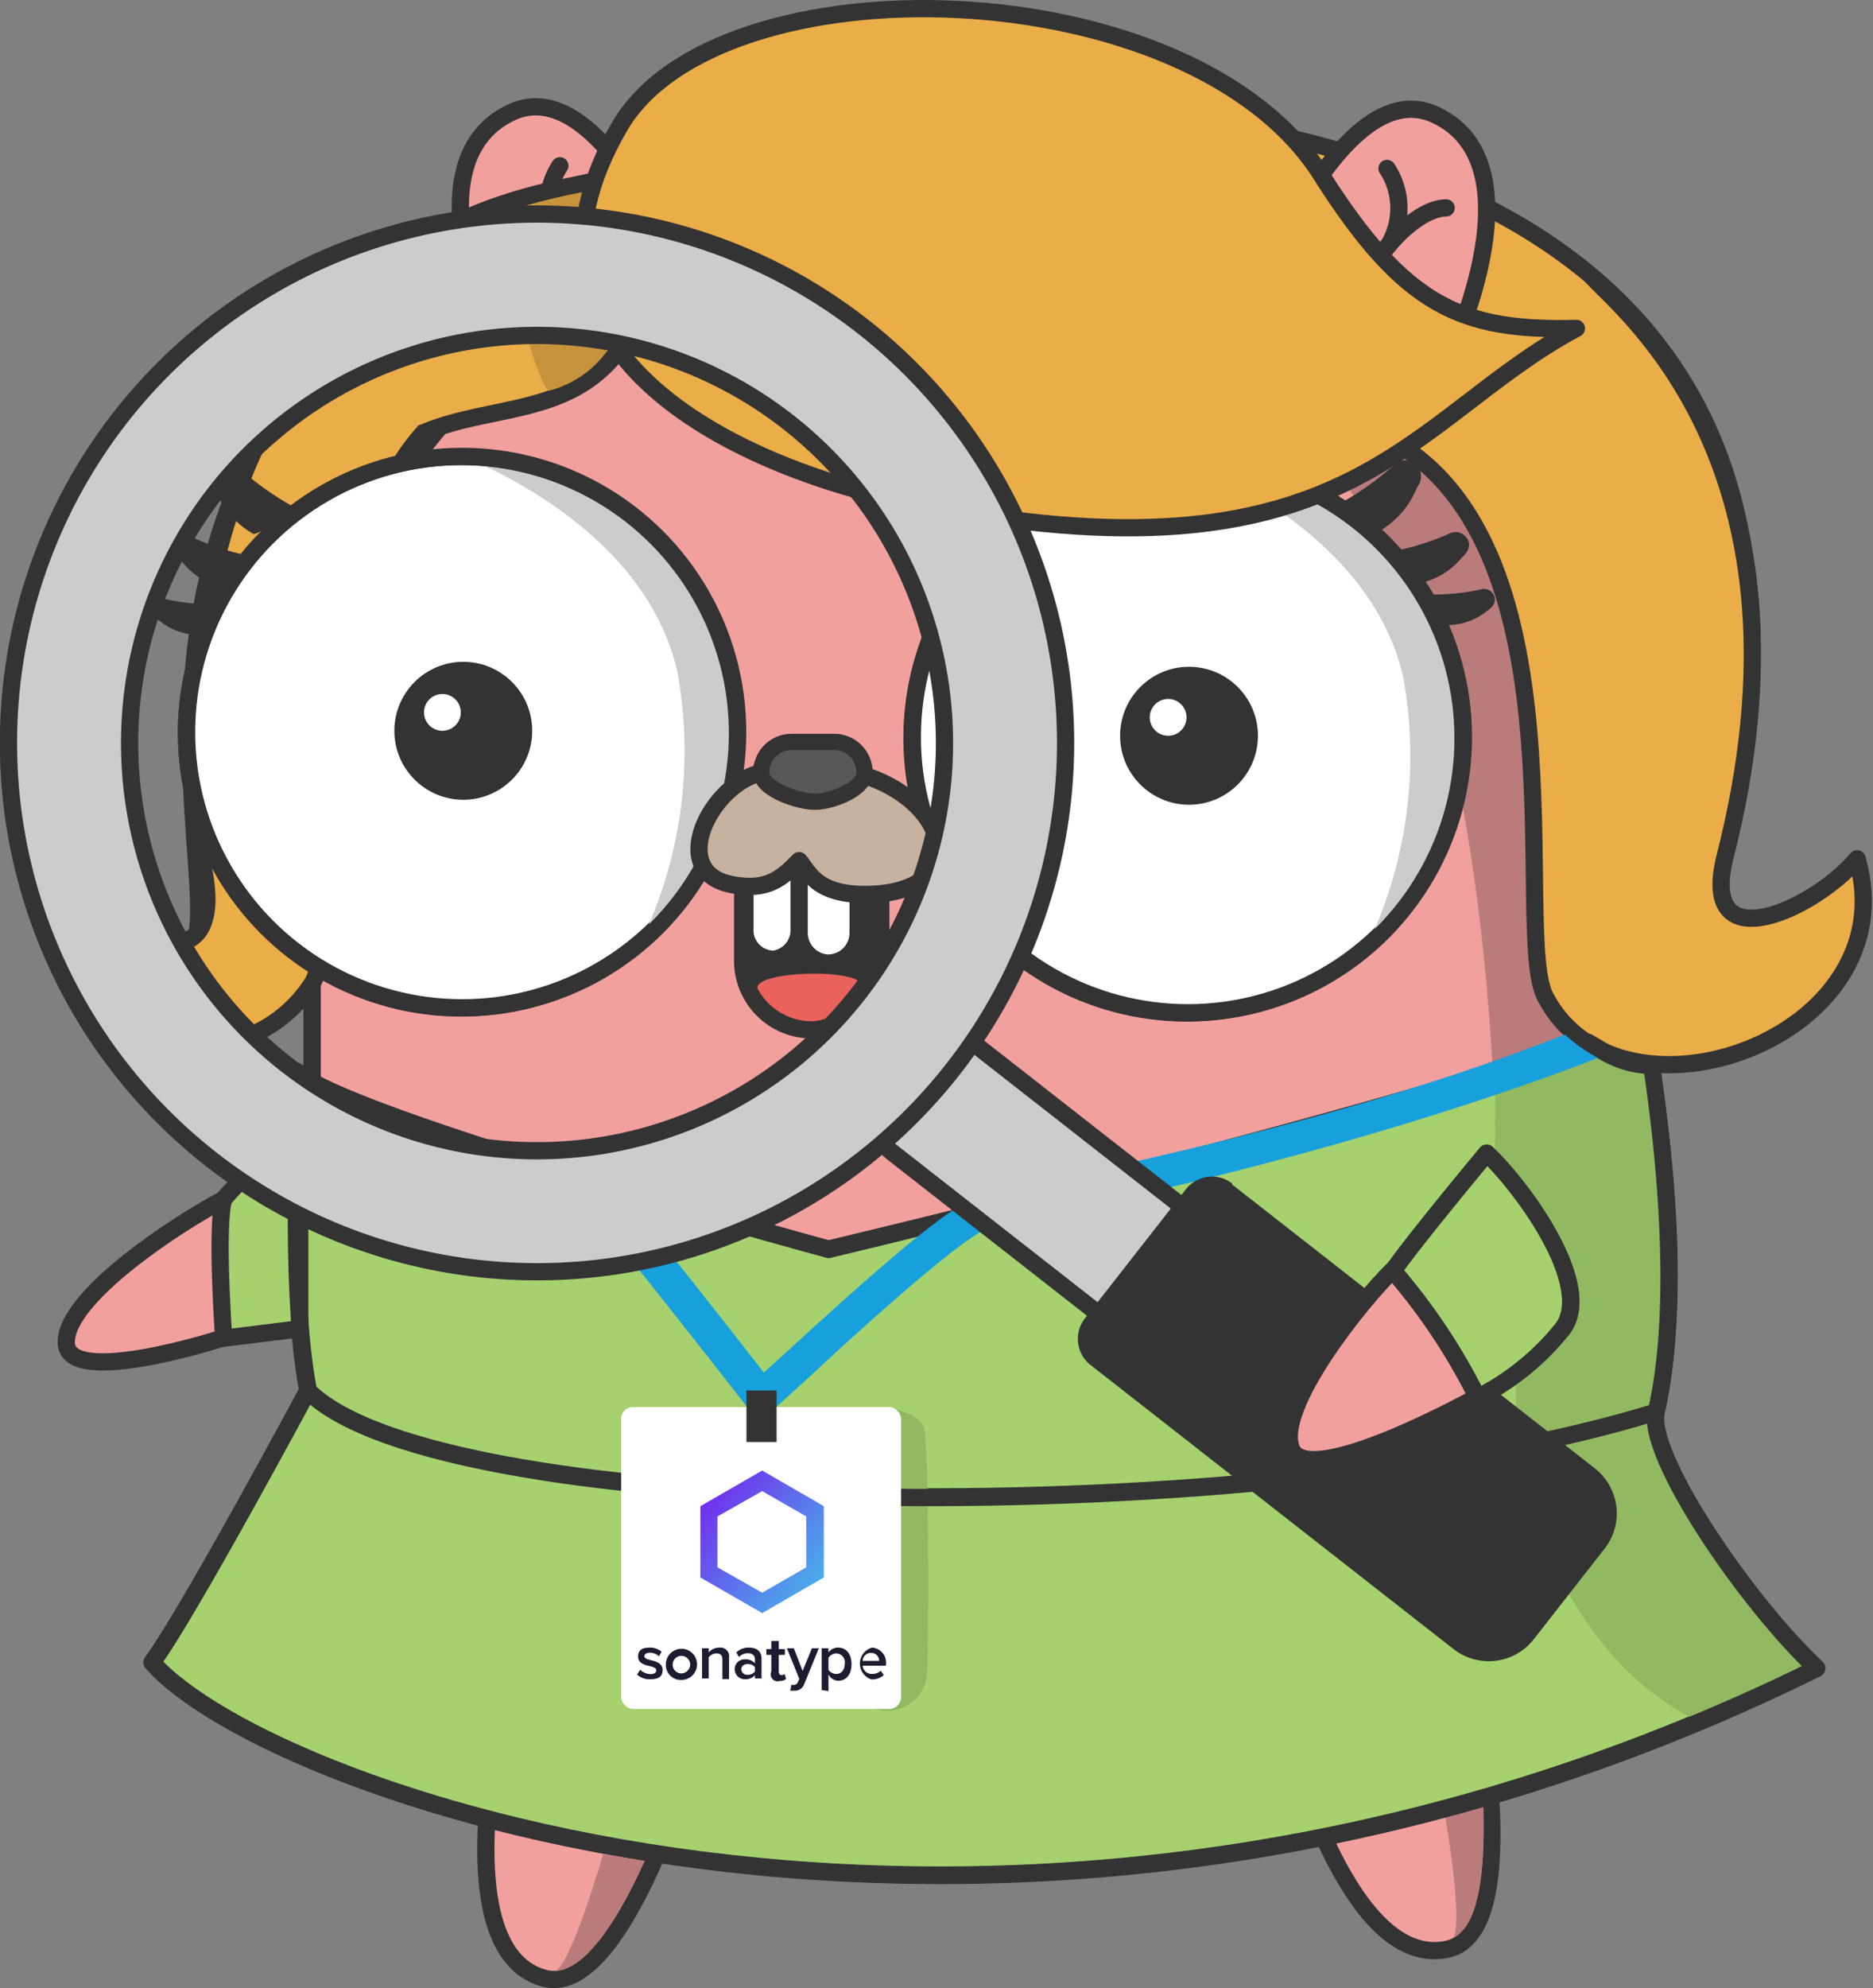
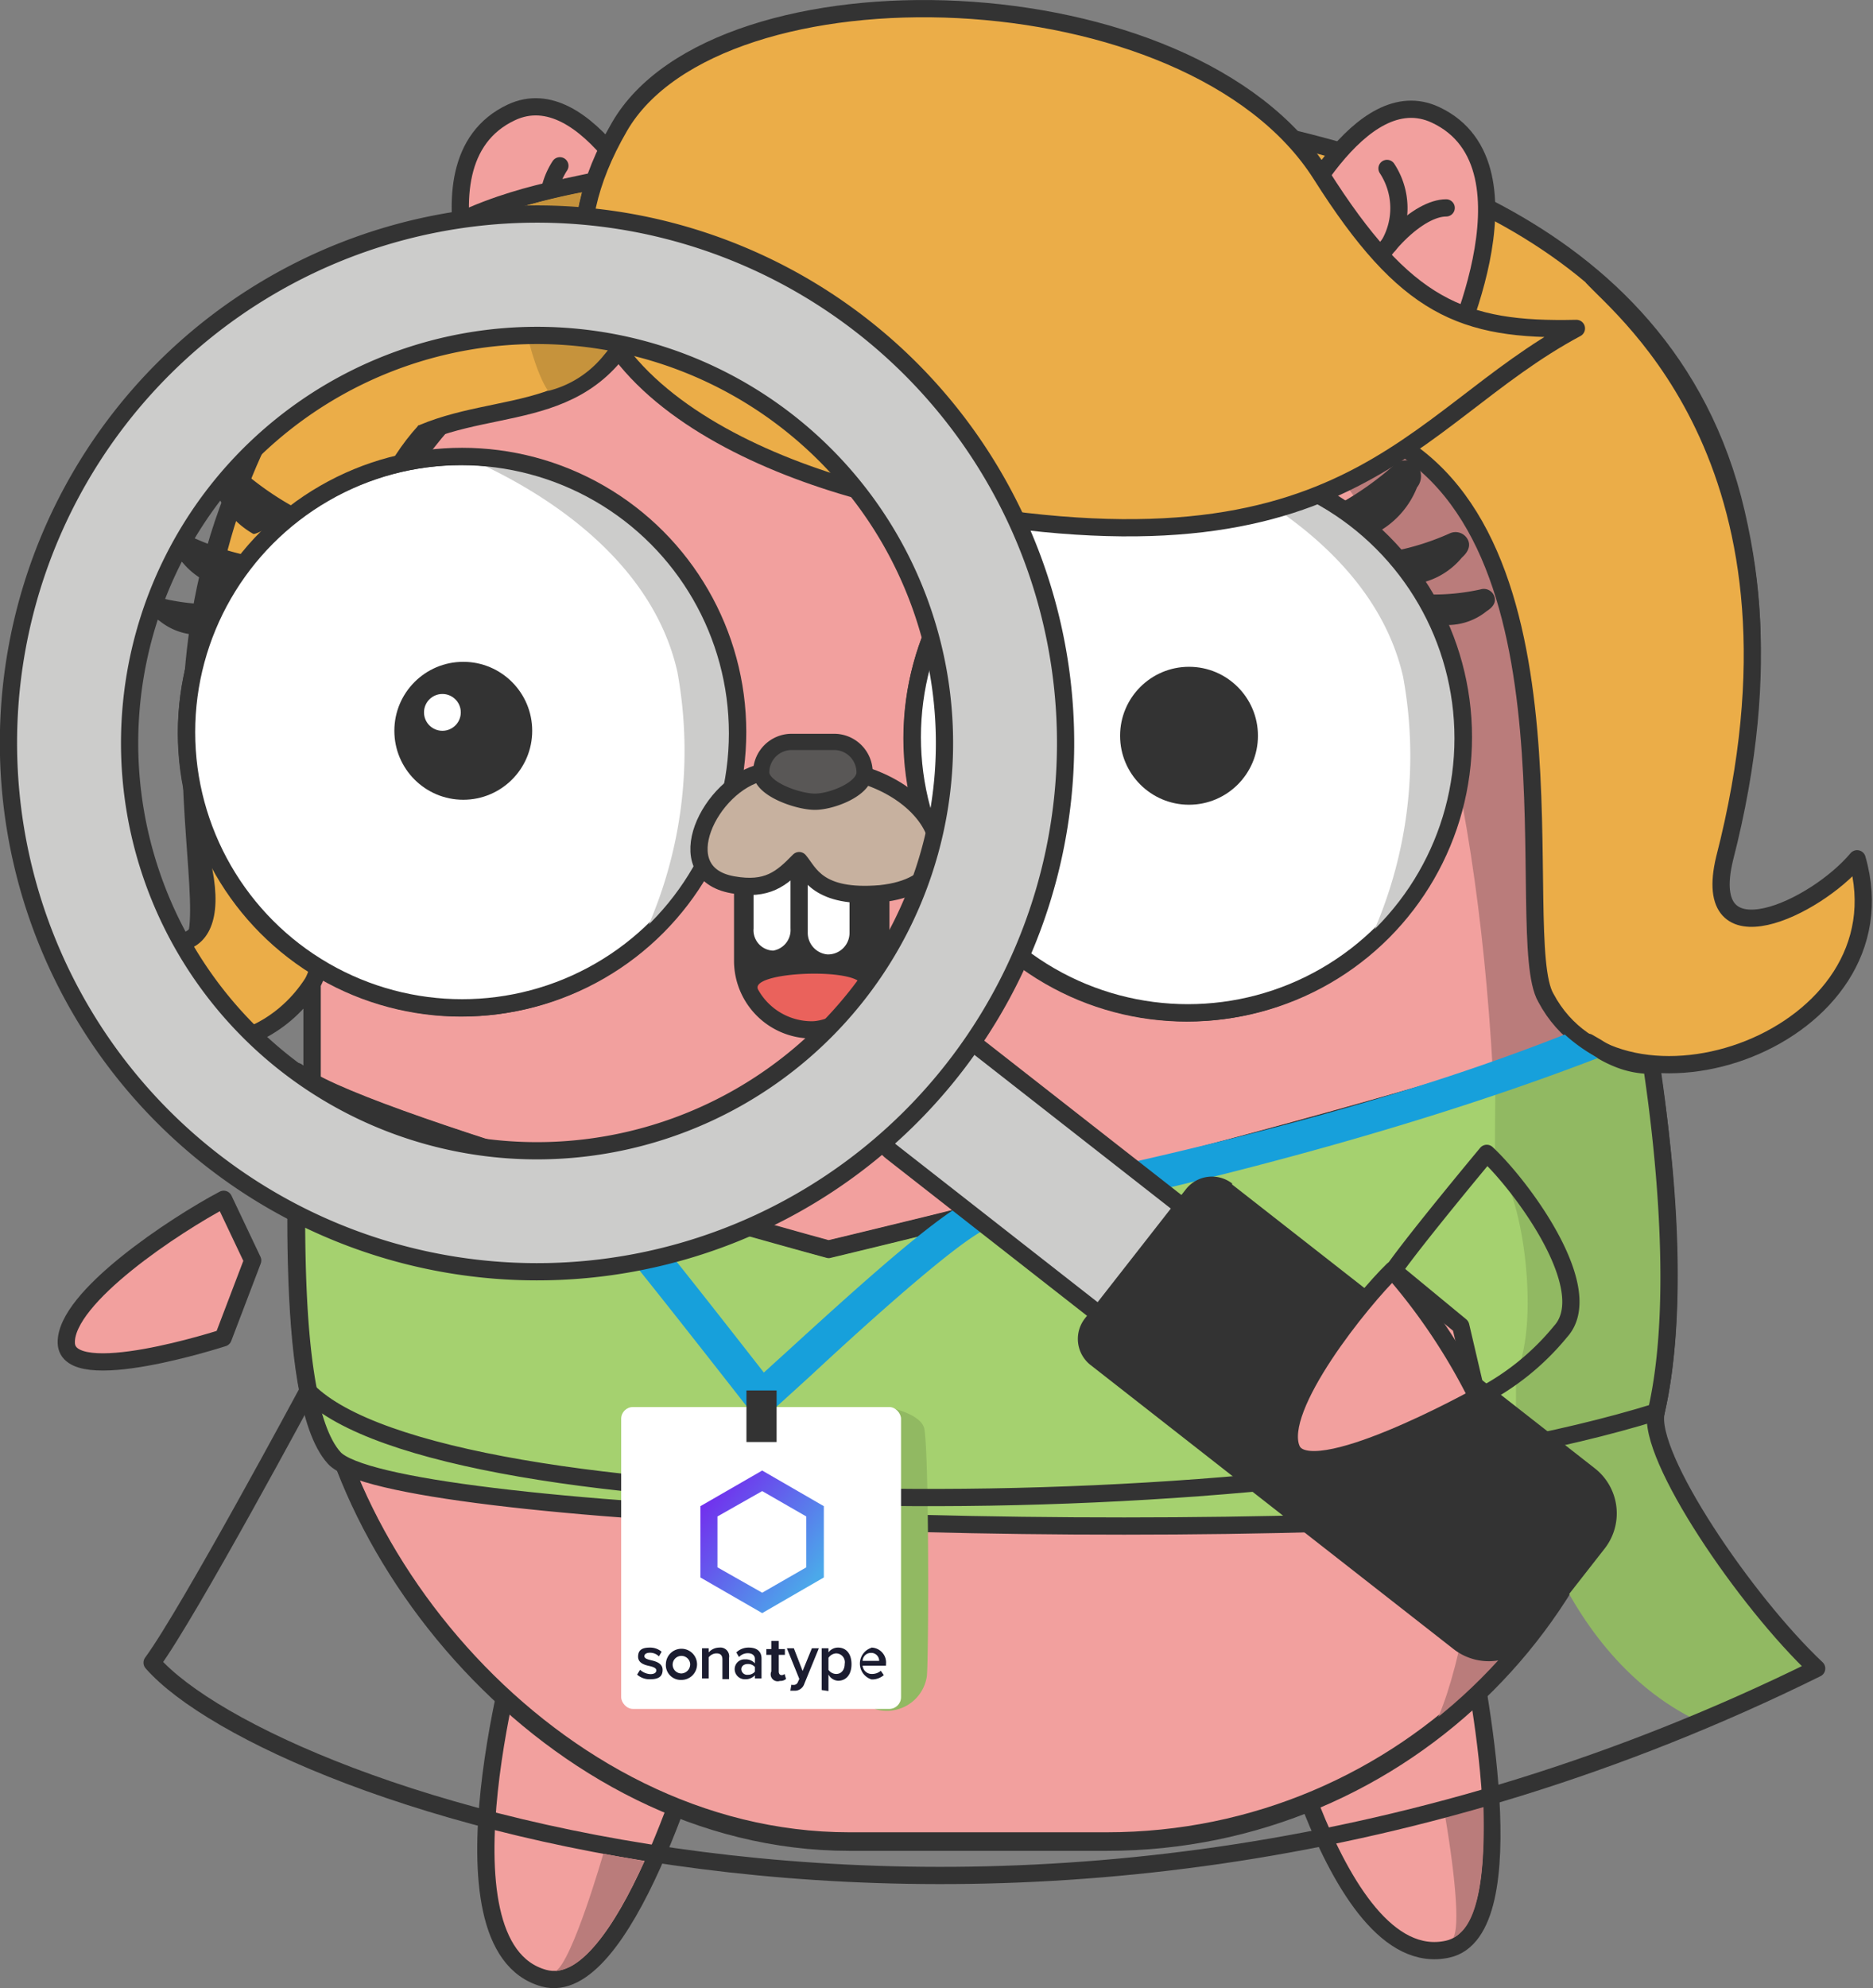
<svg xmlns="http://www.w3.org/2000/svg" id="Layer_1" data-name="Layer 1" viewBox="0 0 113.04 119.92">
  <rect x="0" y="0" width="113.04" height="119.92" fill="#808080" stroke="none" />
  <defs>
    <style>.cls-1,.cls-3,.cls-4{fill:#f2a09e;}.cls-1,.cls-11,.cls-12,.cls-14,.cls-15,.cls-16,.cls-2,.cls-21,.cls-3,.cls-4,.cls-6,.cls-8{stroke:#333;}.cls-1,.cls-12,.cls-14,.cls-15,.cls-2{stroke-linejoin:round;}.cls-1,.cls-11,.cls-12,.cls-14,.cls-15,.cls-2,.cls-21,.cls-3,.cls-4,.cls-6{stroke-width:1.04px;}.cls-13,.cls-2{fill:#ebad48;}.cls-11,.cls-16,.cls-21,.cls-3,.cls-4,.cls-6,.cls-8{stroke-miterlimit:10;}.cls-4{stroke-linecap:round;}.cls-5{fill:#ba7c7b;}.cls-10,.cls-6{fill:#fff;}.cls-21,.cls-7{fill:#cccccb;}.cls-11,.cls-14,.cls-8{fill:none;}.cls-8{stroke-width:0.92px;}.cls-9{fill:#333;}.cls-12{fill:#a5d16f;}.cls-15{fill:#c7b19f;}.cls-16{fill:#595756;stroke-width:0.98px;}.cls-17{fill:#ea625c;}.cls-18{fill:#91b962;}.cls-19{fill:#c6933c;}.cls-20{fill:#17a0db;}.cls-22{fill:#1b1c30;}.cls-23{fill:url(#New_Gradient_Swatch_3);}</style>
    <linearGradient id="New_Gradient_Swatch_3" x1="40.26" y1="88.58" x2="49.06" y2="95.41" gradientUnits="userSpaceOnUse">
      <stop offset="0" stop-color="#8002ef" />
      <stop offset="1" stop-color="#4ba9ea" />
    </linearGradient>
  </defs>
  <title>Artboard 3</title>
  <path class="cls-1" d="M13.5,72.34C10.6,73.87,3.93,78.25,4,81s9.47-.3,9.47-.3l1.78-4.67Z" />
  <path class="cls-2" d="M75.36,7.71c5.38,1.41,25.13,4.68,29.43,23.23s-8,24.35,3,25.69c-2.22,3.71-3.71,7-14.4,3.56C89.65,59,95.14,31.84,90.25,28S79,26.64,75.4,20.7,75.36,7.71,75.36,7.71Z" />
  <path class="cls-3" d="M76.77,15.7c1.2-2.43,5.34-10.9,9.87-8.77,6.61,3.1.54,15.23.54,15.23l-6.74-2.29Z" />
  <path class="cls-3" d="M42.83,102.75c-.76,2.6-5.17,17.9-10,16.57-7-1.92-1.36-21.16-1.36-21.16l7,1.11Z" />
  <path class="cls-3" d="M88.5,98.25c.54,2.65,3.76,18.24-1.13,19.32-7.12,1.57-11.06-18.09-11.06-18.09l6.74-2.3Z" />
  <path class="cls-3" d="M40.73,15.55c-1.19-2.43-5.34-10.89-9.87-8.77C24.26,9.88,30.32,22,30.32,22l6.74-2.29Z" />
-   <path class="cls-4" d="M30.23,12.39c1.63,0,4.16,2.4,5.34,5.35" />
  <path class="cls-4" d="M33.79,10a4.37,4.37,0,0,0-.11,4.6" />
  <rect class="cls-3" x="18.83" y="14.24" width="80.39" height="96.8" rx="32.42" />
  <path class="cls-5" d="M44.44,15c8.17,1.81,18.27,1.06,32.07,10,17.37,9.06,15.56,69.51,9.8,79.58,17.52-11.88,11.43-31,12.92-42.91S100,19.14,71.91,14.84C59.81,13.05,44.44,15,44.44,15Z" />
  <circle class="cls-6" cx="71.69" cy="44.46" r="16.63" />
  <path class="cls-7" d="M71.61,27.75C74.43,28.94,82.9,33,84.68,40.82a26.48,26.48,0,0,1-2.06,16C87.33,51.07,89.69,47.3,87,38,82.45,29.68,78.15,28.35,71.61,27.75Z" />
  <circle class="cls-8" cx="71.61" cy="44.53" r="16.63" />
  <circle class="cls-9" cx="71.76" cy="44.38" r="4.16" />
-   <circle class="cls-10" cx="70.5" cy="43.27" r="1.11" />
  <rect class="cls-11" x="18.84" y="14.32" width="80.39" height="96.8" rx="32.42" />
  <path class="cls-9" d="M81.94,31.51a.86.86,0,0,1-.76-.53c-.25-.47-.89-.29-.43-.54a18.67,18.67,0,0,0,3.4-2.4,1,1,0,0,1,1.37,0,1.08,1.08,0,0,1,0,1.36,5.32,5.32,0,0,1-2.29,2.65C83.08,32.13,82.09,31.51,81.94,31.51Z" />
  <path class="cls-9" d="M84.81,34.41a.75.75,0,0,1-.46-.63c-.09-.44-.65-.45-.21-.54a15.5,15.5,0,0,0,3.34-1.06.83.83,0,0,1,1.1.36c.21.39,0,.78-.35,1.09a4.52,4.52,0,0,1-2.52,1.54C85.57,35.19,84.94,34.45,84.81,34.41Z" />
  <path class="cls-9" d="M86.8,36.92a.57.57,0,0,1-.28-.58c0-.38-.46-.49-.08-.48a13.12,13.12,0,0,0,2.92-.31.67.67,0,0,1,.84.47c.1.36-.15.64-.47.84a3.75,3.75,0,0,1-2.33.84C87.29,37.7,86.89,37,86.8,36.92Z" />
  <path class="cls-4" d="M87.28,12.54c-1.64,0-4.16,2.39-5.35,5.35" />
  <path class="cls-4" d="M83.71,10.16a4.36,4.36,0,0,1,.12,4.6" />
  <path class="cls-12" d="M99.23,61.6C87,66.58,50,75.34,50,75.34S20.87,67.43,17.92,64.63c.19,3.75-1,19.72,2.25,23.31s49.9,5.44,76.69,3C103.82,85.61,99.23,61.6,99.23,61.6Z" />
  <path class="cls-13" d="M96.41,17.06c1.86,2.07,13.74,11.16,7.72,34.74-1.5,6.29,5.49,3,8,0,3.12,10.84-14.25,16.93-18.78,8.39-2.15-3.64,2.75-28.13-10.17-34.07C85,24.49,96.41,17.06,96.41,17.06Z" />
  <path class="cls-14" d="M96.08,16.69c1.87,2.07,14.07,11.53,8,35.11-1.5,6.29,5.49,3,8,0,3.12,10.84-14.25,16.93-18.78,8.39-2.15-3.64,2.75-28.13-10.17-34.07" />
  <path class="cls-2" d="M37.46,10.55C32.07,12,20.57,12,13.73,30.83c-6.11,16.79,3.48,32.66-6.86,24.5C9.1,59,8.4,62.15,19.09,58.73c3.71-1.19-.92-27.34,4-31.2s11.28-1.34,14.84-7.27S37.46,10.55,37.46,10.55Z" />
  <path class="cls-13" d="M20.61,19.14C19,21.23,10.22,30.05,12.24,52.39c1.5,6.29-2.89,5.31-5.41,2.35,0,9.08,7.74,10.95,12.26,4,2.15-3.64-2.15-23.78,6.69-32.45C24,24.65,20.61,19.14,20.61,19.14Z" />
  <path class="cls-14" d="M24.18,15.45c-3.74,3.43-14.64,13.11-12,36.5,1.49,6.29-2.8,5.75-5.32,2.79.61,10.46,8.76,9.6,12,4.55,2.15-3.64-1-24.81,6.78-33.28" />
-   <path class="cls-2" d="M55.06,30.35C44,28.11,29.63,21,37.39,7.64c5.94-10.25,34.48-9.56,42.35,2.91,5.07,8,8.5,9.42,15.4,9.26C84.9,25.28,81.49,35.7,55.06,30.35Z" />
+   <path class="cls-2" d="M55.06,30.35C44,28.11,29.63,21,37.39,7.64c5.94-10.25,34.48-9.56,42.35,2.91,5.07,8,8.5,9.42,15.4,9.26C84.9,25.28,81.49,35.7,55.06,30.35" />
  <circle class="cls-6" cx="27.89" cy="44.16" r="16.63" />
  <path class="cls-7" d="M27.82,27.46c2.82,1.18,11.28,5.19,13.06,13.06a26.51,26.51,0,0,1-2.06,16c4.71-5.78,7.07-9.55,4.34-18.88C38.65,29.39,34.35,28.05,27.82,27.46Z" />
  <circle class="cls-8" cx="27.82" cy="44.23" r="16.63" />
  <circle class="cls-9" cx="27.96" cy="44.08" r="4.16" />
  <circle class="cls-10" cx="26.7" cy="42.97" r="1.11" />
  <path class="cls-9" d="M16.57,31.66a.86.86,0,0,0,.76-.54c.25-.46.89-.28.42-.53a18.42,18.42,0,0,1-3.39-2.41,1,1,0,0,0-1.37,0,1.1,1.1,0,0,0,0,1.37,5.27,5.27,0,0,0,2.29,2.65C15.43,32.28,16.42,31.66,16.57,31.66Z" />
  <path class="cls-9" d="M14.44,34.7a.73.73,0,0,0,.46-.62c.09-.44.65-.46.21-.54a15.69,15.69,0,0,1-3.34-1.06.82.82,0,0,0-1.1.35c-.21.4,0,.79.35,1.1a4.51,4.51,0,0,0,2.52,1.53C13.68,35.49,14.31,34.74,14.44,34.7Z" />
  <path class="cls-9" d="M12.6,37.52a.58.58,0,0,0,.28-.59c0-.38.46-.48.08-.48A13.12,13.12,0,0,1,10,36.14a.68.68,0,0,0-.84.47c-.1.36.15.64.47.84a3.75,3.75,0,0,0,2.33.84C12.11,38.29,12.51,37.57,12.6,37.52Z" />
-   <path class="cls-12" d="M18.58,83.87s-7.2,13.4-9.4,16.39c7.12,8.12,52.34,24.12,100.46.35-4.26-4-10.28-12.83-9.69-15.47C76.53,92.39,26.7,92,18.58,83.87Z" />
-   <path class="cls-12" d="M18.09,67.73S14.4,71.2,13.5,72.34c-.49,1.64,0,8.38,0,8.38l4.59-.57Z" />
  <path class="cls-9" d="M44.3,51.8h9.38a0,0,0,0,1,0,0V58A4.69,4.69,0,0,1,49,62.64h0A4.69,4.69,0,0,1,44.3,58V51.8A0,0,0,0,1,44.3,51.8Z" />
  <path class="cls-10" d="M48.75,52v4.23a1.31,1.31,0,0,0,1.19,1.34h0a1.3,1.3,0,0,0,1.33-1.34V53Z" />
  <path class="cls-10" d="M47.71,51.8V56a1.26,1.26,0,0,1-1.05,1.34h0A1.23,1.23,0,0,1,45.48,56V52.84Z" />
  <path class="cls-15" d="M46,46.59c-3.12.67-5.82,6.07-1.77,6.78,2.08.37,2.93-.36,4-1.46.62.73,1.11,2.32,4.9,2C60.36,53.16,55.51,44.54,46,46.59Z" />
  <path class="cls-16" d="M49.18,48.36h0c-1,0-3.24-.76-3.24-1.77h0a1.84,1.84,0,0,1,1.84-1.84h2.56a1.84,1.84,0,0,1,1.84,1.84h0C52.18,47.6,50.19,48.36,49.18,48.36Z" />
  <path class="cls-17" d="M49,61.6a3.71,3.71,0,0,1-3.23-1.88c-.67-1.08,5.55-1.37,6.19-.4C52.53,60.12,50.25,61.6,49,61.6Z" />
  <path class="cls-18" d="M90.25,64.71c0,2.49-.06,4.65,0,5.7,1.54,1,2.78,9.15,1.25,12.43,0,3.13-.06,4.43-.06,4.43s2,12.31,11.15,16.59c4.47-2,6.05-2.58,7.07-3.22-1.32-1.5-10.17-10.43-9.69-15.47.44-4.64,1.48-11.38-.21-21-.75,0-1.63.44-1.82-.44-.64.24-.87-.6-1.92-1C93.36,63.68,90.25,64.71,90.25,64.71Z" />
  <path class="cls-9" d="M100.45,85.31l-1-.24c1.51-6.49.41-16-.22-20.31a5.87,5.87,0,0,1-1.78-.42,7.54,7.54,0,0,1-1.32-.69l-.33-.19c-14.5,5-45.35,12.33-45.66,12.41a.43.43,0,0,1-.25,0c-1.12-.3-25.74-7-31.42-10.21,0,.78,0,1.78,0,2.94-.08,4.32-.19,10.85.66,15.21,0,0,0,.07,0,.1h-.53l-.5.1c-.87-4.47-.76-11.06-.68-15.43,0-1.73.05-3.09,0-3.89a.53.53,0,0,1,.3-.5.52.52,0,0,1,.58.1C20.61,66.49,41.85,72.61,50,74.83c2.21-.53,31.77-7.6,45.65-12.43a.51.51,0,0,1,.42,0l.57.33a6.68,6.68,0,0,0,1.15.6h0a4,4,0,0,0,1.75.34.53.53,0,0,1,.39.09.5.5,0,0,1,.21.34C102,75.89,101.12,82.45,100.45,85.31Z" />
  <path class="cls-5" d="M87.23,109.63s1.11,6.31.46,7.28c.38-.3,2.06-.71,1.84-8A21.53,21.53,0,0,0,87.23,109.63Z" />
  <path class="cls-19" d="M31.39,12.51c-.95,1,.16,8.8,1.69,11.07a6.22,6.22,0,0,0,3.6-2.47,11.19,11.19,0,0,1-1.57-9.51C33,12,31.39,12.51,31.39,12.51Z" />
  <path class="cls-18" d="M53.53,84.87s1.92.34,2.23,1.22.3,13.56.18,15a2.44,2.44,0,0,1-3.12,2c-.14-1.89,0-17.78,0-17.78Z" />
  <path class="cls-14" d="M18.58,83.9s-7.2,13.4-9.4,16.39c7.12,8.12,52.34,24.11,100.46.35-4.26-4-10.28-12.83-9.69-15.47C76.53,92.42,26.7,92.06,18.58,83.9Z" />
  <rect class="cls-10" x="37.49" y="84.87" width="16.89" height="18.21" rx="0.71" />
  <path class="cls-20" d="M45.94,85.3h-.09a1.05,1.05,0,0,1-.73-.4l0,0c-1.21-1.55-4.91-6.27-6.51-8.25a1.06,1.06,0,0,1,.15-1.47,1,1,0,0,1,1.46.16c1.39,1.71,4.31,5.44,5.88,7.45l1.51-1.37c5.56-5.08,10-9,11.83-9.41l1-.2c14.11-2.9,24.8-5.78,34-9.41a9.79,9.79,0,0,0,1.09.86c.4.27.5.33.9.56C87,67.45,75,70.88,60.78,73.81l-.92.19C58.38,74.32,52,80.12,49,82.91c-.92.84-1.71,1.56-2.35,2.13A1,1,0,0,1,45.94,85.3Z" />
  <rect class="cls-21" x="51.85" y="67.81" width="23.47" height="8.21" rx="2.53" transform="translate(57.81 -23.9) rotate(38.03)" />
  <path class="cls-9" d="M67,79H94.81a3.45,3.45,0,0,1,3.45,3.45v6.94a3.45,3.45,0,0,1-3.45,3.45H67a2,2,0,0,1-2-2V80.95a2,2,0,0,1,2-2Z" transform="translate(70.24 -32.07) rotate(38.03)" />
  <path class="cls-21" d="M64.31,45.05A31.9,31.9,0,1,0,32.18,76.71,31.9,31.9,0,0,0,64.31,45.05ZM30.66,69.35A24.59,24.59,0,1,1,56.94,46.57,24.6,24.6,0,0,1,30.66,69.35Z" />
  <path class="cls-1" d="M84.06,76.6c-1.82,1.76-7.17,8.32-6.11,10.81s11.21-3.15,11.21-3.15l-1-4.28Z" />
-   <path class="cls-12" d="M89.72,69.55c2.14,2,6.74,8.22,4.45,10.75a15.55,15.55,0,0,1-5,4,36.49,36.49,0,0,0-5.1-7.66C85.35,74.79,89.72,69.55,89.72,69.55Z" />
  <path class="cls-14" d="M89.73,69.57c2.14,2,6.75,8.23,4.45,10.75a15.37,15.37,0,0,1-5,4,36.24,36.24,0,0,0-5.1-7.66C85.36,74.81,89.73,69.57,89.73,69.57Z" />
  <path class="cls-5" d="M36.41,111.82s-1.87,6.49-2.88,7.08c.47-.11,2.35,0,5.36-6.64Z" />
  <rect class="cls-9" x="45.05" y="83.87" width="1.82" height="3.11" />
  <path class="cls-22" d="M38.63,100.72a1,1,0,0,0,.62.26c.24,0,.36-.09.36-.23s-.2-.21-.42-.26-.68-.15-.68-.56.25-.55.71-.55a1.06,1.06,0,0,1,.71.25l-.16.28a.77.77,0,0,0-.54-.22c-.21,0-.34.08-.34.21s.18.19.39.24.71.15.71.58-.27.57-.76.57a1.13,1.13,0,0,1-.78-.28Z" />
  <path class="cls-22" d="M40.19,100.33a.94.94,0,1,1,.93,1A.9.9,0,0,1,40.19,100.33Zm1.46,0a.53.53,0,1,0-.53.61A.55.55,0,0,0,41.65,100.33Z" />
  <path class="cls-22" d="M43.6,100.11c0-.29-.14-.38-.36-.38a.6.6,0,0,0-.47.24v1.27h-.4V99.42h.4v.25a.86.86,0,0,1,.64-.29A.53.53,0,0,1,44,100v1.28h-.4Z" />
  <path class="cls-22" d="M45.56,101.05a.77.77,0,0,1-.59.24.61.61,0,0,1-.63-.6.59.59,0,0,1,.63-.6.73.73,0,0,1,.59.24v-.27c0-.21-.17-.34-.42-.34a.72.72,0,0,0-.54.23l-.16-.28a1.06,1.06,0,0,1,.76-.29c.4,0,.76.17.76.66v1.2h-.4Zm0-.5a.54.54,0,0,0-.43-.18c-.22,0-.39.12-.39.32a.35.35,0,0,0,.39.33.54.54,0,0,0,.43-.19Z" />
  <path class="cls-22" d="M46.55,100.82v-1h-.3v-.35h.3v-.49H47v.49h.37v.35H47v1c0,.13.06.22.17.22a.25.25,0,0,0,.18-.07l.09.3a.51.51,0,0,1-.37.12A.42.42,0,0,1,46.55,100.82Z" />
  <path class="cls-22" d="M47.89,101.63a.26.26,0,0,0,.26-.16l.09-.2-.75-1.85h.42l.53,1.37L49,99.42h.42l-.88,2.15a.6.6,0,0,1-.62.41l-.22,0,.06-.36A.37.37,0,0,0,47.89,101.63Z" />
  <path class="cls-22" d="M49.59,101.94V99.42H50v.25a.71.71,0,0,1,.58-.29c.47,0,.81.35.81,1s-.34,1-.81,1A.69.69,0,0,1,50,101v1Zm.87-2.21A.59.59,0,0,0,50,100v.72a.57.57,0,0,0,.47.25c.31,0,.51-.25.51-.61A.53.53,0,0,0,50.46,99.73Z" />
  <path class="cls-22" d="M52.57,99.38a.9.9,0,0,1,.9,1v.09H52.06a.55.55,0,0,0,.58.5.81.81,0,0,0,.52-.19l.18.26a1.08,1.08,0,0,1-.74.26,1,1,0,0,1,0-1.91Zm-.51.8h1a.48.48,0,0,0-.51-.48A.5.5,0,0,0,52.06,100.18Z" />
  <path class="cls-23" d="M46,88.7l-3.73,2.15v4.3L46,97.3l3.72-2.15v-4.3Zm2.66,5.84L46,96.07,43.3,94.54h0V91.47h0L46,89.94l2.66,1.53h0v3.07Z" />
</svg>